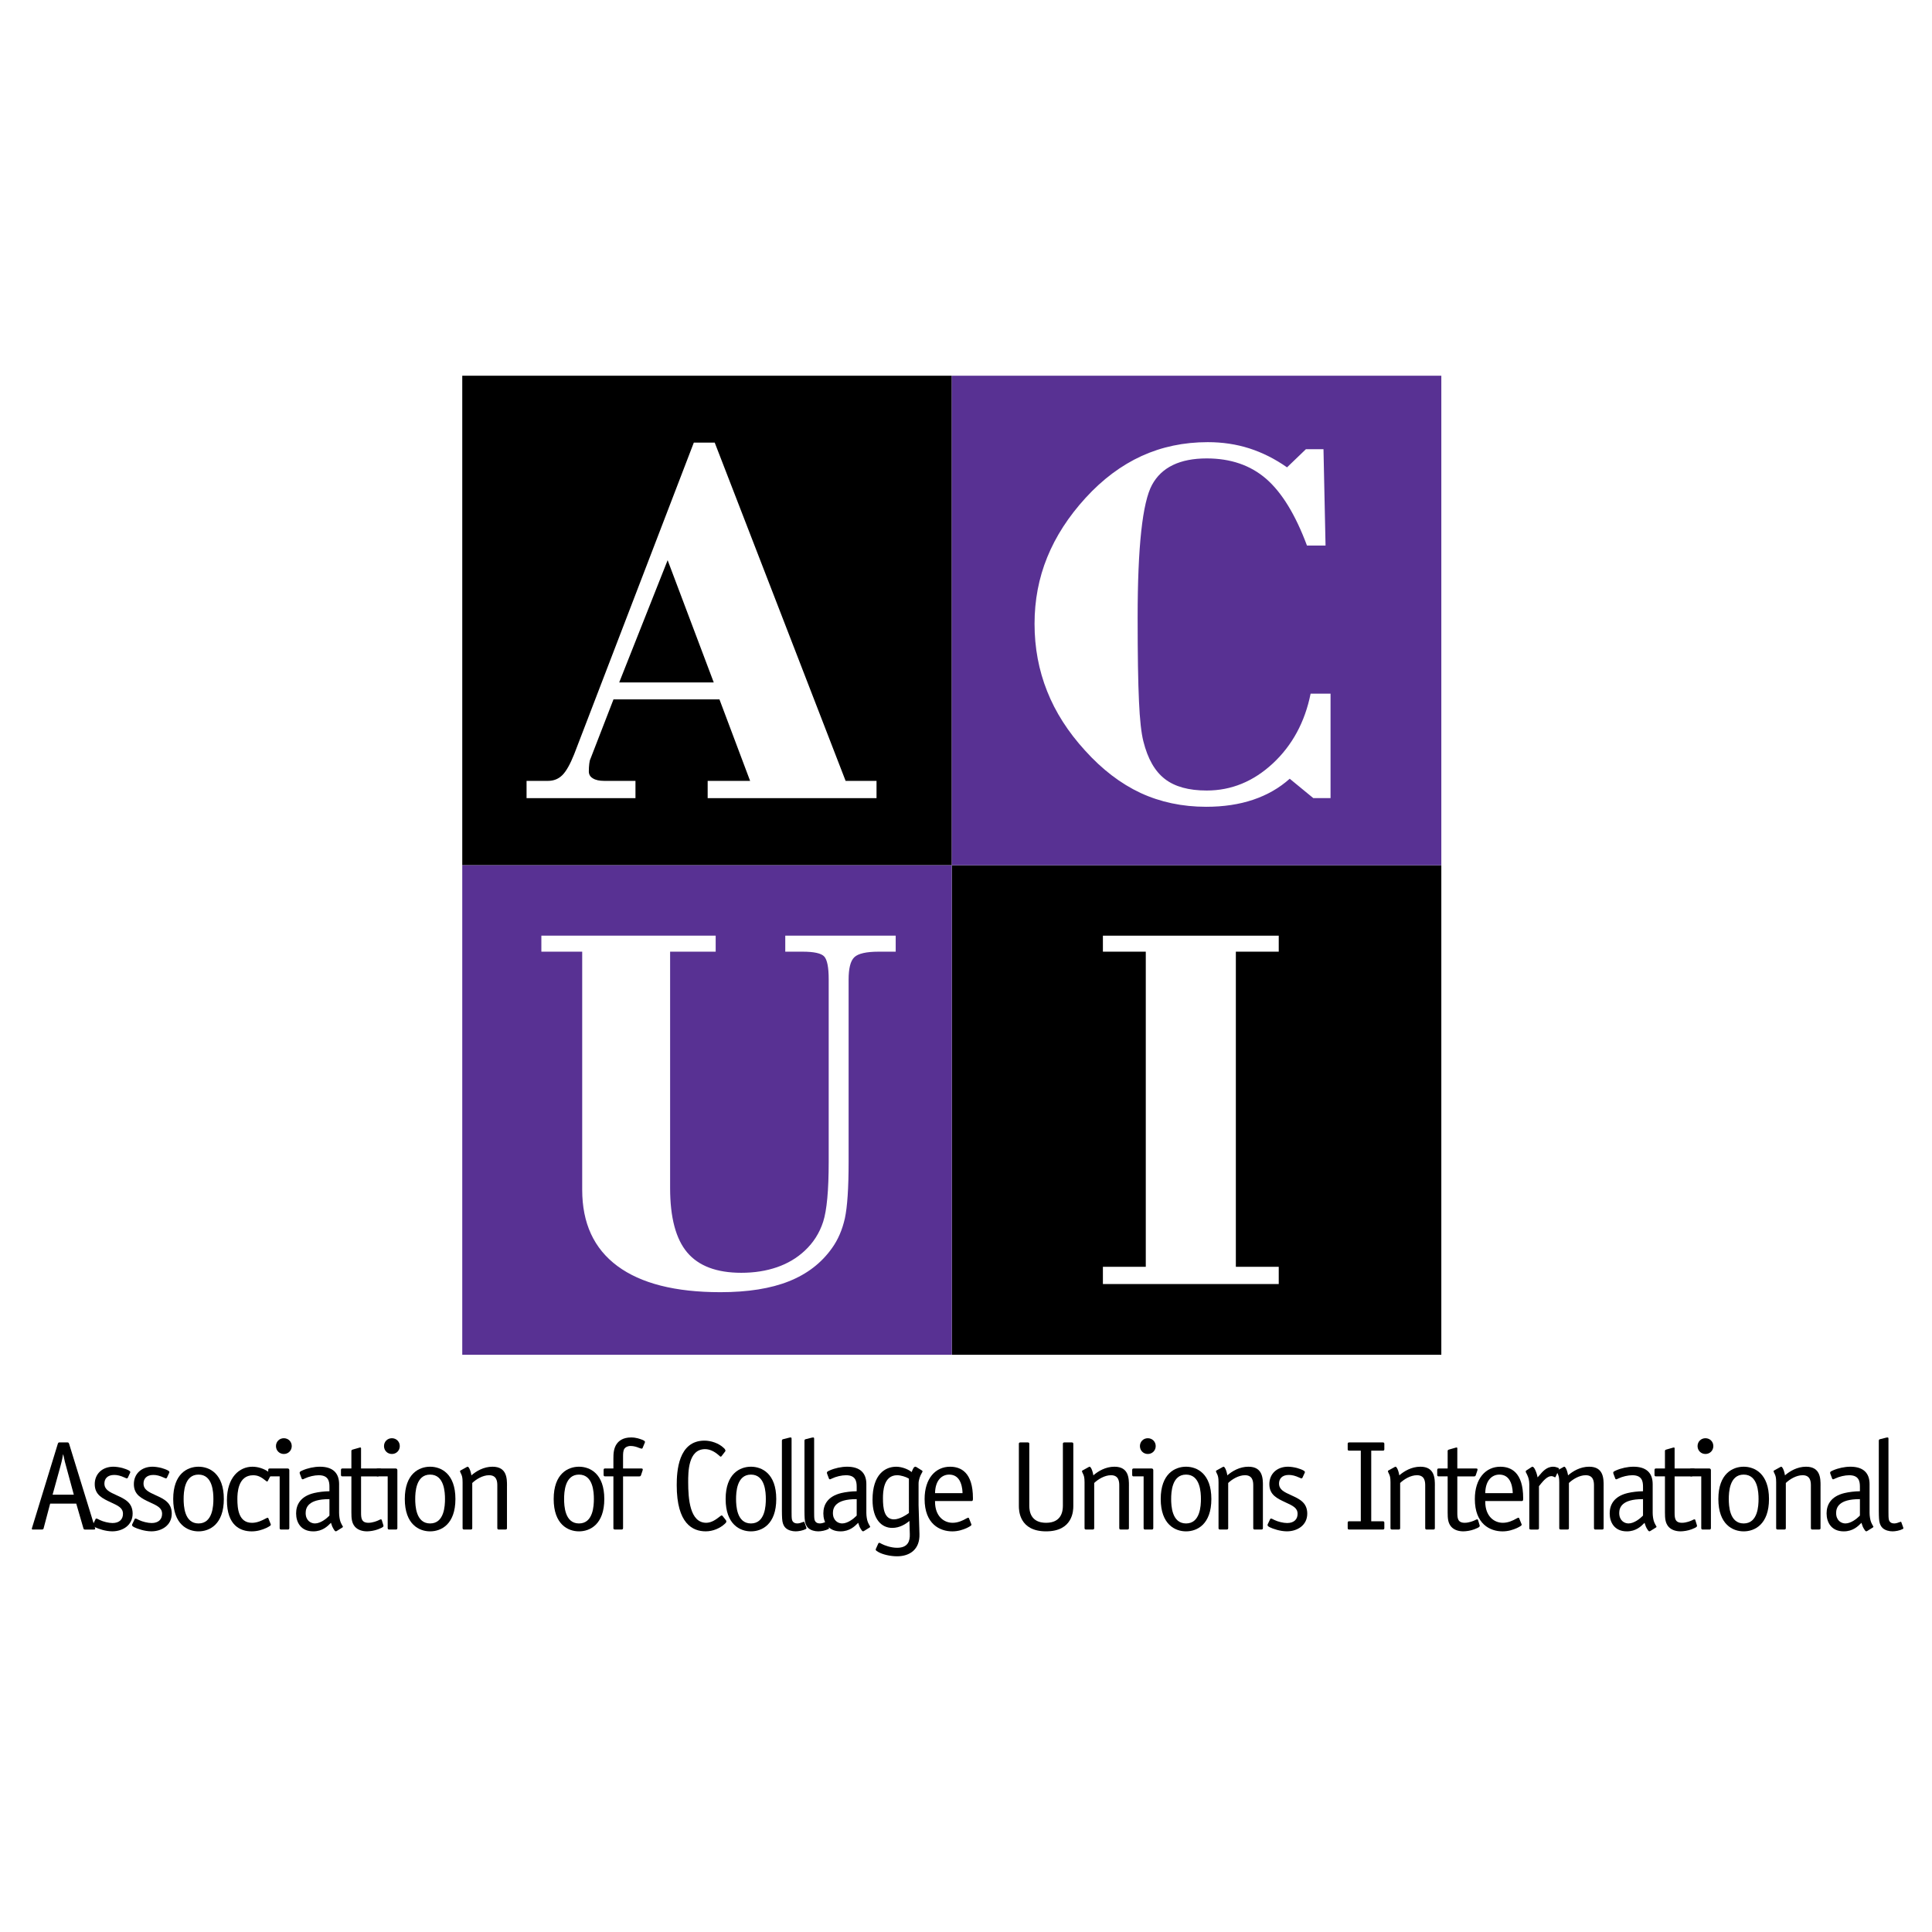
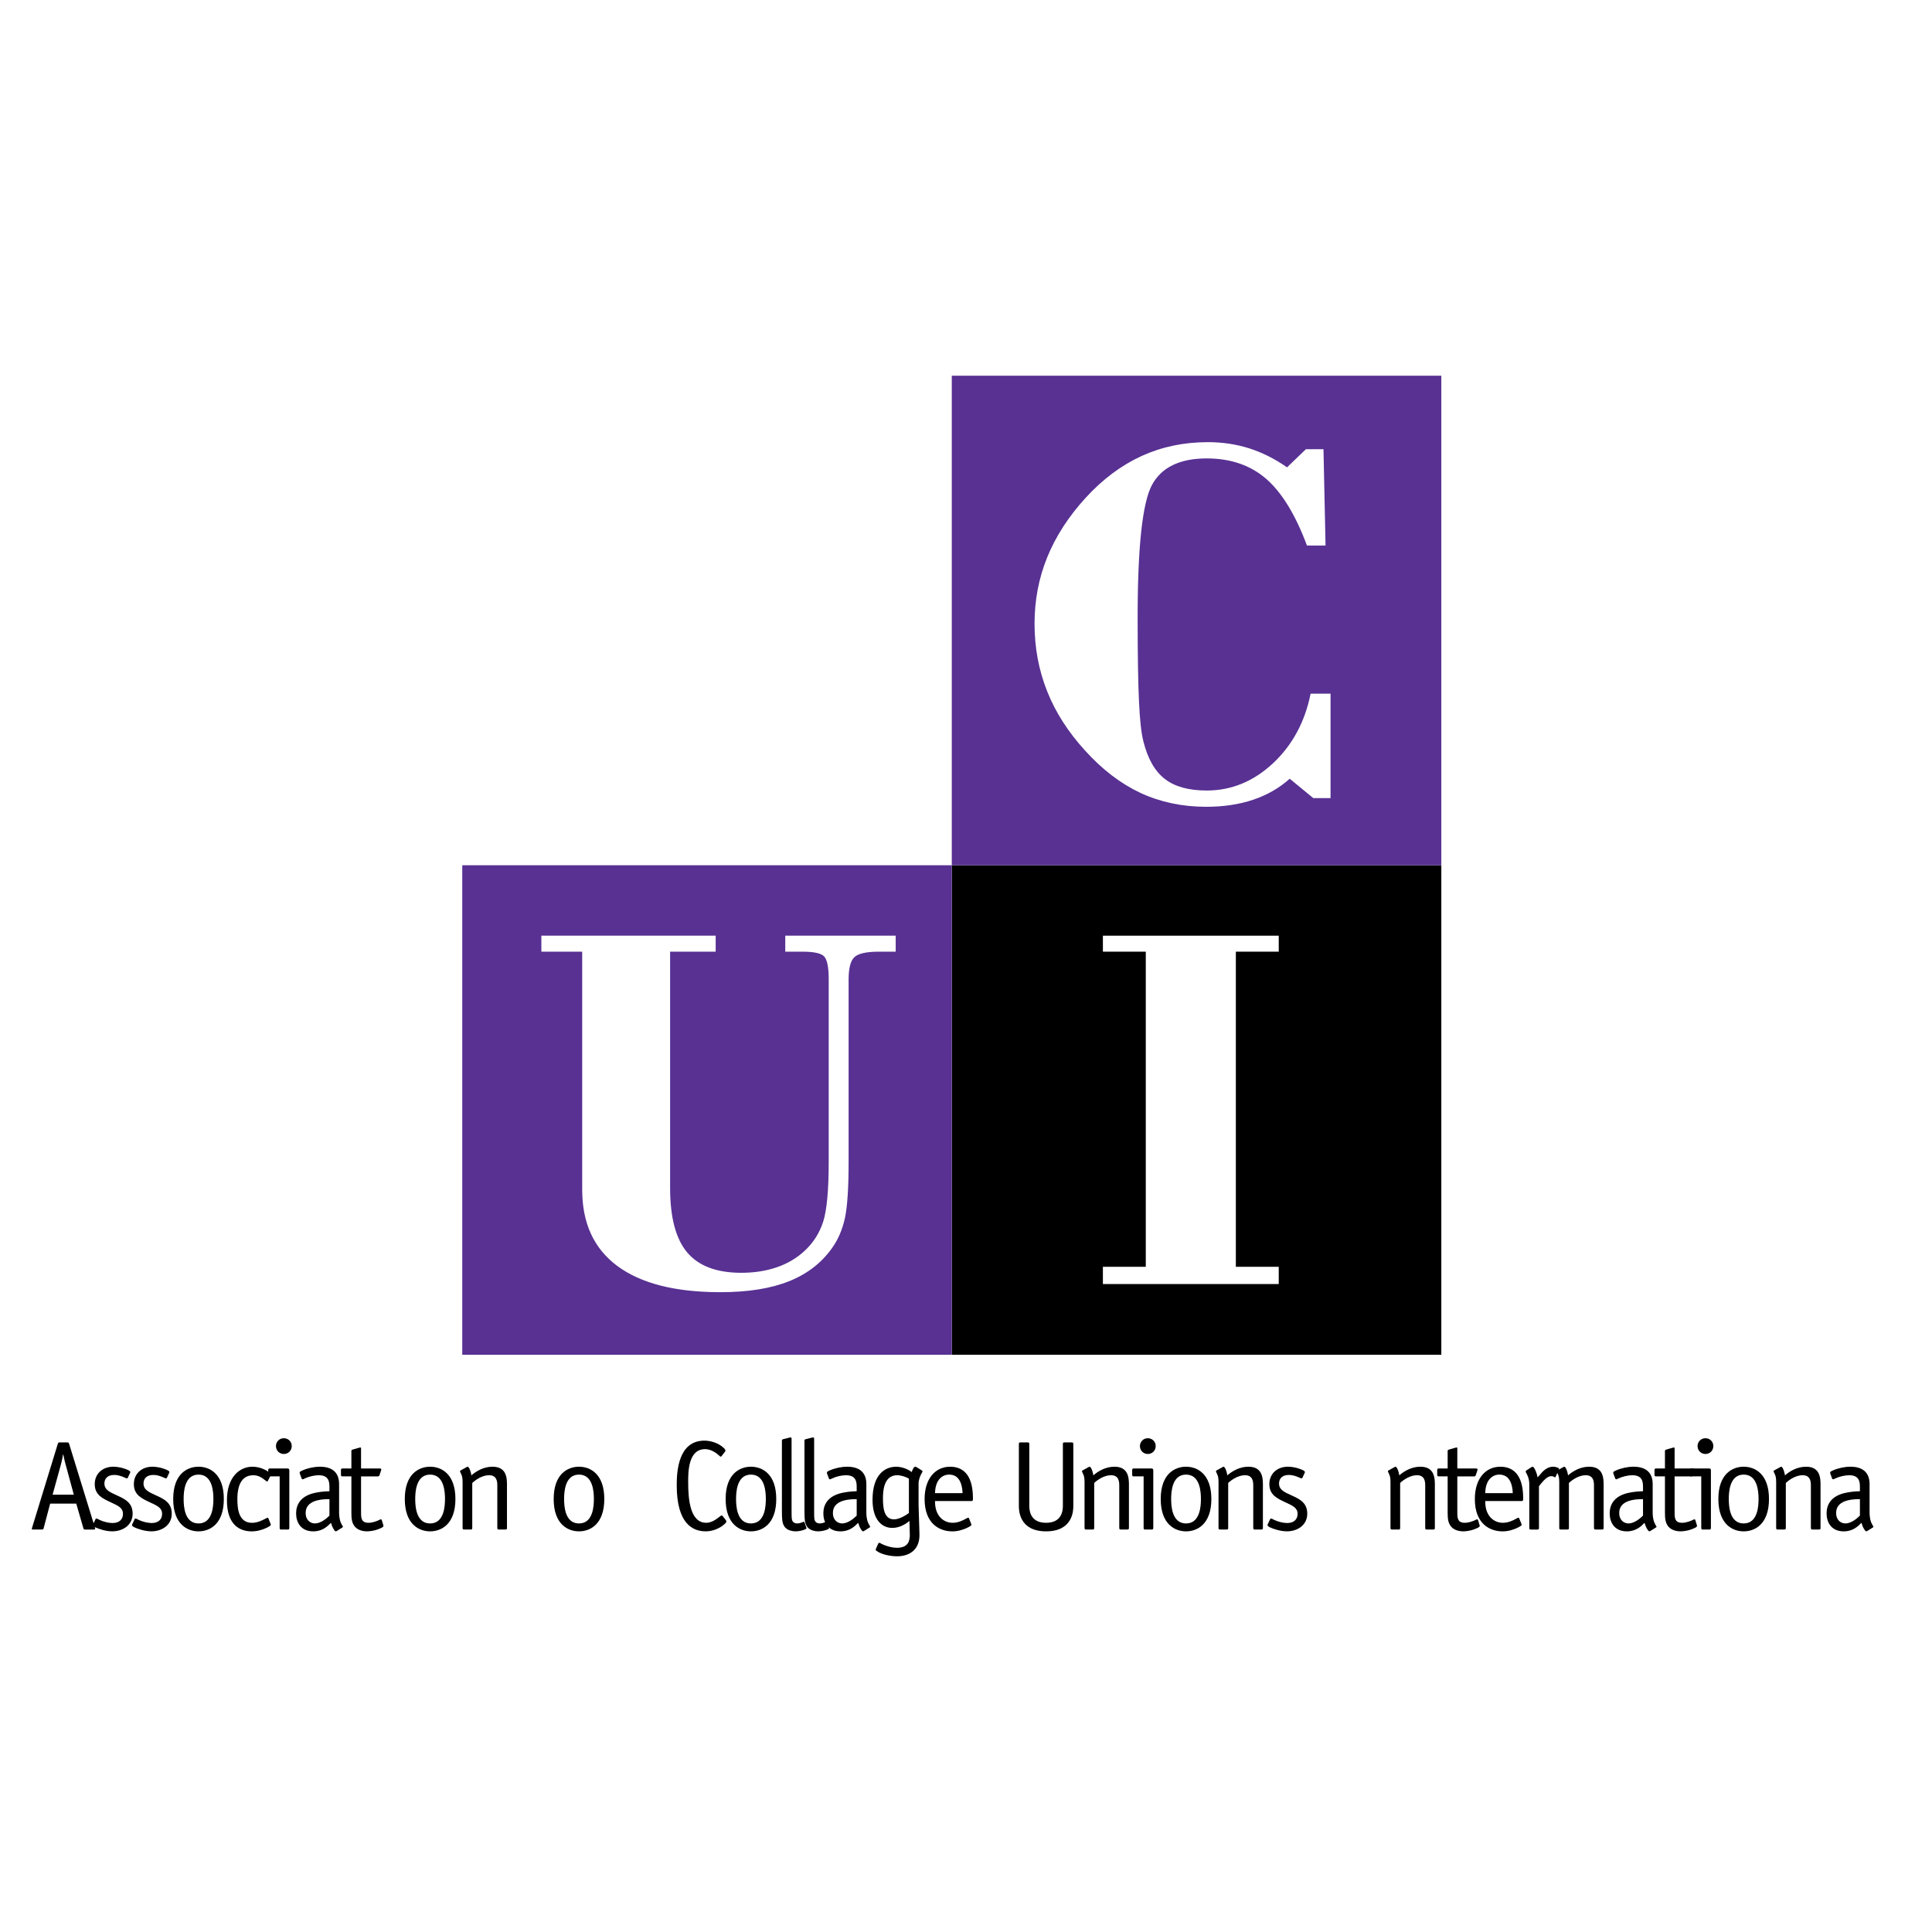
<svg xmlns="http://www.w3.org/2000/svg" version="1.0" id="Layer_1" x="0px" y="0px" width="192.756px" height="192.756px" viewBox="0 0 192.756 192.756" enable-background="new 0 0 192.756 192.756" xml:space="preserve">
  <g>
    <polygon fill-rule="evenodd" clip-rule="evenodd" fill="#FFFFFF" points="0,0 192.756,0 192.756,192.756 0,192.756 0,0  " />
    <polygon fill-rule="evenodd" clip-rule="evenodd" points="143.801,135.166 94.96,135.166 94.96,86.326 143.801,86.326    143.801,135.166  " />
-     <polygon fill-rule="evenodd" clip-rule="evenodd" points="46.12,37.486 94.96,37.486 94.96,86.326 46.12,86.326 46.12,37.486  " />
    <polygon fill-rule="evenodd" clip-rule="evenodd" fill="#583193" points="46.12,135.166 94.96,135.166 94.96,86.326 46.12,86.326    46.12,135.166  " />
    <polygon fill-rule="evenodd" clip-rule="evenodd" fill="#583193" points="143.801,37.486 94.96,37.486 94.96,86.326    143.801,86.326 143.801,37.486  " />
    <path fill-rule="evenodd" clip-rule="evenodd" d="M7.365,149.127H5.246l0.774-2.805c0.038-0.127,0.19-0.686,0.267-1.207h0.025   c0.127,0.635,0.203,0.889,0.292,1.207L7.365,149.127L7.365,149.127z M5.005,150.014h2.602l0.71,2.449   c0.038,0.154,0.114,0.141,0.178,0.141h0.837c0.064,0,0.102,0,0.127-0.014c0.051-0.037,0.038-0.102,0.026-0.139l-2.589-8.4   c-0.051-0.154-0.127-0.141-0.19-0.141H5.957c-0.076,0-0.14-0.014-0.19,0.141l-2.576,8.4c-0.05,0.152,0.025,0.152,0.114,0.152h0.825   c0.216,0,0.203-0.064,0.229-0.152L5.005,150.014L5.005,150.014z" />
    <path fill-rule="evenodd" clip-rule="evenodd" d="M12.98,146.943c0.025-0.051,0.063-0.127-0.114-0.229   c-0.152-0.09-0.469-0.203-0.66-0.254c-0.292-0.076-0.647-0.127-0.889-0.127c-1.117,0-1.865,0.723-1.865,1.738   c0,1.08,0.787,1.434,1.599,1.814c0.736,0.344,1.218,0.547,1.218,1.156c0,0.545-0.368,0.912-1.041,0.912   c-0.394,0-0.927-0.139-1.244-0.291c-0.19-0.088-0.267-0.141-0.342-0.152c-0.013,0-0.025,0-0.038,0   c-0.051,0-0.063,0.025-0.076,0.064l-0.241,0.506c-0.013,0.014-0.013,0.051-0.013,0.09c0,0.102,0.178,0.178,0.216,0.203   c0.305,0.152,1.041,0.408,1.713,0.408c1.015,0,2.03-0.586,2.03-1.766c0-1.117-0.812-1.473-1.586-1.828   c-0.724-0.33-1.231-0.559-1.231-1.18c0-0.457,0.292-0.852,0.977-0.852c0.317,0,0.635,0.076,1.054,0.268   c0.063,0.025,0.101,0.051,0.19,0.076c0.038,0,0.089,0,0.127-0.09L12.98,146.943L12.98,146.943z" />
    <path fill-rule="evenodd" clip-rule="evenodd" d="M16.882,146.943c0.025-0.051,0.063-0.127-0.114-0.229   c-0.152-0.09-0.47-0.203-0.66-0.254c-0.292-0.076-0.647-0.127-0.888-0.127c-1.117,0-1.865,0.723-1.865,1.738   c0,1.08,0.787,1.434,1.599,1.814c0.736,0.344,1.218,0.547,1.218,1.156c0,0.545-0.368,0.912-1.04,0.912   c-0.394,0-0.927-0.139-1.244-0.291c-0.19-0.088-0.267-0.141-0.342-0.152c-0.013,0-0.026,0-0.039,0c-0.05,0-0.063,0.025-0.076,0.064   l-0.241,0.506c-0.013,0.014-0.013,0.051-0.013,0.09c0,0.102,0.178,0.178,0.215,0.203c0.305,0.152,1.041,0.408,1.713,0.408   c1.015,0,2.03-0.586,2.03-1.766c0-1.117-0.812-1.473-1.586-1.828c-0.723-0.33-1.231-0.559-1.231-1.18   c0-0.457,0.292-0.852,0.977-0.852c0.317,0,0.635,0.076,1.053,0.268c0.063,0.025,0.102,0.051,0.19,0.076c0.038,0,0.089,0,0.127-0.09   L16.882,146.943L16.882,146.943z" />
    <path fill-rule="evenodd" clip-rule="evenodd" d="M19.807,146.334c-1.092,0-2.526,0.686-2.526,3.223   c0,2.539,1.434,3.227,2.526,3.227c1.091,0,2.525-0.688,2.525-3.227C22.332,147.02,20.897,146.334,19.807,146.334L19.807,146.334z    M19.807,147.121c1.421,0,1.484,1.777,1.484,2.436c0,0.66-0.063,2.438-1.484,2.438c-1.422,0-1.485-1.777-1.485-2.438   C18.321,148.898,18.385,147.121,19.807,147.121L19.807,147.121z" />
    <path fill-rule="evenodd" clip-rule="evenodd" d="M27.02,147.184c0.038-0.062,0.064-0.127-0.203-0.316   c-0.495-0.355-1.092-0.533-1.637-0.533c-1.282,0-2.539,1.041-2.539,3.35c0,2.5,1.32,3.1,2.475,3.1c0.571,0,1.066-0.166,1.434-0.332   c0.394-0.191,0.469-0.268,0.469-0.318c0-0.025,0-0.051-0.013-0.076l-0.228-0.57c-0.013-0.051-0.051-0.062-0.063-0.062   c-0.013,0-0.013,0-0.025,0c-0.051,0.012-0.102,0.037-0.152,0.062c-0.419,0.229-0.889,0.443-1.396,0.443   c-1.345,0-1.459-1.42-1.459-2.373c0-0.557,0.038-2.373,1.574-2.373c0.482,0,0.799,0.178,1.244,0.533   c0.063,0.051,0.102,0.09,0.152,0.09c0.039,0,0.051-0.025,0.064-0.051L27.02,147.184L27.02,147.184z" />
    <path fill-rule="evenodd" clip-rule="evenodd" d="M28.866,146.703c0-0.064-0.013-0.191-0.165-0.191h-1.789   c-0.077,0-0.152,0.014-0.152,0.152v0.482c0,0.139,0.076,0.152,0.152,0.152h0.99v5.152c0,0.139,0.076,0.152,0.152,0.152h0.66   c0.076,0,0.152-0.014,0.152-0.152V146.703L28.866,146.703z M27.533,144.277c0,0.445,0.343,0.787,0.787,0.787   s0.787-0.342,0.787-0.787c0-0.443-0.342-0.785-0.787-0.785S27.533,143.834,27.533,144.277L27.533,144.277z" />
    <path fill-rule="evenodd" clip-rule="evenodd" d="M33.833,148.072c0-1.129-0.647-1.738-1.916-1.738   c-0.571,0-1.218,0.141-1.739,0.369c-0.089,0.037-0.279,0.113-0.279,0.215c0,0.037,0,0.076,0.012,0.102l0.19,0.508   c0.013,0.025,0.038,0.062,0.102,0.062c0.038,0,0.089-0.025,0.19-0.076c0.419-0.203,0.977-0.33,1.409-0.33   c0.964,0,1.066,0.609,1.066,1.143v0.457h-0.051c-0.444,0-1.053,0.076-1.485,0.178c-1.371,0.33-1.789,1.18-1.789,2.031   c0,0.887,0.469,1.791,1.713,1.791c0.914,0,1.421-0.51,1.713-0.803l0.051-0.051l0.013,0.039c0.101,0.316,0.127,0.381,0.241,0.57   c0.165,0.295,0.241,0.256,0.33,0.205l0.533-0.332c0.038-0.025,0.076-0.051,0.076-0.088c0-0.025-0.013-0.051-0.051-0.102   c-0.051-0.09-0.14-0.254-0.178-0.355c-0.089-0.217-0.152-0.609-0.152-0.914V148.072L33.833,148.072z M32.869,151.207l-0.076,0.076   c-0.203,0.203-0.8,0.711-1.371,0.711c-0.418,0-0.926-0.293-0.926-1.041c0-0.533,0.253-1.383,2.322-1.383h0.051V151.207   L32.869,151.207z" />
    <path fill-rule="evenodd" clip-rule="evenodd" d="M36.022,147.299h1.675c0.038,0,0.127,0,0.165-0.115l0.165-0.494   c0.051-0.164-0.051-0.178-0.127-0.178h-1.878v-1.955c0-0.062,0.025-0.178-0.153-0.127l-0.672,0.191   c-0.127,0.037-0.139,0.088-0.139,0.152v1.738h-0.889c-0.076,0-0.152,0.014-0.152,0.152v0.482c0,0.139,0.076,0.152,0.152,0.152   h0.889v3.604c0,0.598,0.038,1.066,0.368,1.434c0.292,0.32,0.749,0.447,1.193,0.447c0.279,0,0.736-0.064,1.104-0.205   c0.584-0.217,0.559-0.305,0.521-0.42l-0.152-0.494c-0.013-0.025-0.013-0.076-0.089-0.076c-0.013,0-0.013,0-0.025,0   c-0.038,0-0.102,0.039-0.178,0.076c-0.152,0.076-0.596,0.266-1.041,0.266c-0.711,0-0.736-0.48-0.736-1.027V147.299L36.022,147.299z   " />
-     <path fill-rule="evenodd" clip-rule="evenodd" d="M39.645,146.703c0-0.064-0.013-0.191-0.166-0.191H37.69   c-0.076,0-0.152,0.014-0.152,0.152v0.482c0,0.139,0.076,0.152,0.152,0.152h0.99v5.152c0,0.139,0.076,0.152,0.152,0.152h0.66   c0.076,0,0.153-0.014,0.153-0.152V146.703L39.645,146.703z M38.312,144.277c0,0.445,0.342,0.787,0.787,0.787   s0.787-0.342,0.787-0.787c0-0.443-0.342-0.785-0.787-0.785S38.312,143.834,38.312,144.277L38.312,144.277z" />
    <path fill-rule="evenodd" clip-rule="evenodd" d="M42.912,146.334c-1.091,0-2.525,0.686-2.525,3.223   c0,2.539,1.434,3.227,2.525,3.227s2.525-0.688,2.525-3.227C45.438,147.02,44.003,146.334,42.912,146.334L42.912,146.334z    M42.912,147.121c1.421,0,1.485,1.777,1.485,2.436c0,0.66-0.063,2.438-1.485,2.438s-1.485-1.777-1.485-2.438   C41.427,148.898,41.491,147.121,42.912,147.121L42.912,147.121z" />
    <path fill-rule="evenodd" clip-rule="evenodd" d="M50.583,148.238c0-0.711,0-1.904-1.446-1.904c-0.889,0-1.625,0.445-2.107,0.863   c-0.025-0.189-0.102-0.494-0.203-0.686c-0.127-0.242-0.204-0.178-0.267-0.139l-0.597,0.33c-0.025,0.012-0.063,0.023-0.063,0.076   c0,0.023,0,0.074,0.063,0.189l0.038,0.076c0.089,0.189,0.152,0.342,0.152,0.85v4.557c0,0.076,0.013,0.152,0.152,0.152h0.66   c0.14,0,0.152-0.076,0.152-0.152v-4.492c0.368-0.355,1.028-0.775,1.675-0.775c0.787,0,0.825,0.648,0.825,1.029v4.238   c0,0.139,0.076,0.152,0.152,0.152h0.66c0.14,0,0.152-0.076,0.152-0.152V148.238L50.583,148.238z" />
    <path fill-rule="evenodd" clip-rule="evenodd" d="M57.766,146.334c-1.091,0-2.525,0.686-2.525,3.223   c0,2.539,1.434,3.227,2.525,3.227s2.525-0.688,2.525-3.227C60.291,147.02,58.857,146.334,57.766,146.334L57.766,146.334z    M57.766,147.121c1.421,0,1.485,1.777,1.485,2.436c0,0.66-0.063,2.438-1.485,2.438s-1.485-1.777-1.485-2.438   C56.281,148.898,56.344,147.121,57.766,147.121L57.766,147.121z" />
-     <path fill-rule="evenodd" clip-rule="evenodd" d="M62.162,147.299h1.625c0.038,0,0.127,0,0.165-0.115l0.165-0.494   c0.05-0.164-0.051-0.178-0.127-0.178h-1.828v-1.18c0-0.268,0-0.598,0.14-0.801c0.101-0.139,0.304-0.266,0.622-0.266   c0.317,0,0.622,0.102,0.799,0.178c0.229,0.088,0.267,0.088,0.305,0.088c0.025,0,0.076-0.025,0.089-0.076l0.216-0.52   c0.025-0.062,0.063-0.152-0.203-0.268c-0.267-0.1-0.634-0.252-1.167-0.252c-0.812,0-1.219,0.342-1.434,0.646   c-0.305,0.443-0.33,0.965-0.33,1.459v0.99h-0.825c-0.076,0-0.152,0.014-0.152,0.152v0.482c0,0.139,0.076,0.152,0.152,0.152h0.825   v5.152c0,0.076,0.013,0.152,0.152,0.152h0.66c0.076,0,0.152-0.014,0.152-0.152V147.299L62.162,147.299z" />
    <path fill-rule="evenodd" clip-rule="evenodd" d="M72.34,144.824c0.025-0.025,0.038-0.051,0.038-0.09   c0-0.102-0.114-0.229-0.165-0.266c-0.495-0.482-1.282-0.736-1.929-0.736c-2.626,0-2.767,3.098-2.767,4.441   c0,3.859,1.599,4.609,2.894,4.609c0.723,0,1.421-0.307,1.891-0.738c0.063-0.051,0.165-0.152,0.165-0.24   c0-0.064-0.025-0.115-0.051-0.141l-0.317-0.406c-0.012-0.025-0.063-0.062-0.101-0.062c-0.026,0-0.064,0.012-0.242,0.152   c-0.292,0.229-0.761,0.582-1.294,0.582c-1.637,0-1.802-2.398-1.802-4.047c0-0.99-0.012-3.301,1.688-3.301   c0.444,0,0.914,0.217,1.333,0.584c0.114,0.102,0.178,0.166,0.229,0.166c0.038,0,0.063-0.039,0.089-0.064L72.34,144.824   L72.34,144.824z" />
    <path fill-rule="evenodd" clip-rule="evenodd" d="M74.922,146.334c-1.091,0-2.525,0.686-2.525,3.223   c0,2.539,1.434,3.227,2.525,3.227s2.525-0.688,2.525-3.227C77.448,147.02,76.014,146.334,74.922,146.334L74.922,146.334z    M74.922,147.121c1.421,0,1.485,1.777,1.485,2.436c0,0.66-0.063,2.438-1.485,2.438s-1.485-1.777-1.485-2.438   C73.438,148.898,73.501,147.121,74.922,147.121L74.922,147.121z" />
    <path fill-rule="evenodd" clip-rule="evenodd" d="M80.271,151.906c0-0.014-0.025-0.078-0.051-0.078   c-0.038,0-0.114,0.027-0.178,0.051c-0.089,0.039-0.304,0.115-0.495,0.115c-0.19,0-0.457-0.064-0.533-0.381   c-0.038-0.178-0.038-0.457-0.038-0.812v-7.221c0-0.062,0.013-0.164-0.089-0.164c-0.025,0-0.063,0-0.114,0.012l-0.66,0.166   c-0.051,0.012-0.102,0.051-0.102,0.152v6.967c0,0.076,0,0.773,0.051,1.064c0.051,0.305,0.178,0.547,0.342,0.686   c0.242,0.219,0.635,0.32,0.978,0.32c0.279,0,0.724-0.076,1.015-0.23c0.038-0.025,0.089-0.051,0.051-0.152L80.271,151.906   L80.271,151.906z" />
    <path fill-rule="evenodd" clip-rule="evenodd" d="M82.522,151.906c0-0.014-0.025-0.078-0.051-0.078   c-0.038,0-0.114,0.027-0.178,0.051c-0.089,0.039-0.304,0.115-0.495,0.115c-0.19,0-0.457-0.064-0.533-0.381   c-0.038-0.178-0.038-0.457-0.038-0.812v-7.221c0-0.062,0.013-0.164-0.089-0.164c-0.025,0-0.063,0-0.114,0.012l-0.66,0.166   c-0.051,0.012-0.102,0.051-0.102,0.152v6.967c0,0.076,0,0.773,0.051,1.064c0.051,0.305,0.178,0.547,0.342,0.686   c0.242,0.219,0.635,0.32,0.978,0.32c0.279,0,0.724-0.076,1.015-0.23c0.038-0.025,0.089-0.051,0.051-0.152L82.522,151.906   L82.522,151.906z" />
    <path fill-rule="evenodd" clip-rule="evenodd" d="M86.437,148.072c0-1.129-0.647-1.738-1.917-1.738   c-0.571,0-1.218,0.141-1.738,0.369c-0.089,0.037-0.279,0.113-0.279,0.215c0,0.037,0,0.076,0.013,0.102l0.19,0.508   c0.013,0.025,0.038,0.062,0.101,0.062c0.039,0,0.089-0.025,0.19-0.076c0.419-0.203,0.978-0.33,1.409-0.33   c0.964,0,1.066,0.609,1.066,1.143v0.457h-0.051c-0.444,0-1.054,0.076-1.485,0.178c-1.371,0.33-1.79,1.18-1.79,2.031   c0,0.887,0.47,1.791,1.713,1.791c0.914,0,1.421-0.51,1.713-0.803l0.051-0.051l0.012,0.039c0.102,0.316,0.127,0.381,0.242,0.57   c0.165,0.295,0.241,0.256,0.33,0.205l0.533-0.332c0.038-0.025,0.076-0.051,0.076-0.088c0-0.025-0.012-0.051-0.05-0.102   c-0.051-0.09-0.14-0.254-0.178-0.355c-0.089-0.217-0.152-0.609-0.152-0.914V148.072L86.437,148.072z M85.473,151.207l-0.076,0.076   c-0.203,0.203-0.8,0.711-1.371,0.711c-0.419,0-0.926-0.293-0.926-1.041c0-0.533,0.253-1.383,2.322-1.383h0.051V151.207   L85.473,151.207z" />
    <path fill-rule="evenodd" clip-rule="evenodd" d="M91.646,148.01c0-0.355,0.152-0.775,0.33-1.066   c0.038-0.064,0.063-0.102,0.063-0.141v-0.012c0-0.025-0.013-0.051-0.051-0.076l-0.571-0.355c-0.229-0.139-0.368,0.266-0.457,0.508   l-0.089-0.064c-0.33-0.24-0.914-0.469-1.459-0.469c-1.079,0-2.36,0.736-2.36,3.299c0,1.98,0.926,2.805,1.967,2.805   c0.749,0,1.358-0.393,1.714-0.697l0.038,1.309c0.025,0.66-0.153,1.371-1.27,1.371c-0.634,0-1.281-0.254-1.523-0.381   c-0.165-0.088-0.19-0.113-0.266-0.113c-0.063,0.012-0.076,0.051-0.089,0.076l-0.216,0.482c-0.013,0.037-0.038,0.062-0.038,0.113   c0,0.113,0.178,0.191,0.279,0.254c0.418,0.24,1.18,0.418,1.853,0.418c1.27,0,2.285-0.686,2.234-2.232l-0.089-2.883V148.01   L91.646,148.01z M90.682,150.953l-0.089,0.064c-0.102,0.076-0.812,0.57-1.396,0.57c-0.99,0-1.104-1.117-1.104-2.107   c0-0.646,0.051-2.297,1.421-2.297c0.355,0,0.875,0.166,1.104,0.305l0.064,0.039V150.953L90.682,150.953z" />
    <path fill-rule="evenodd" clip-rule="evenodd" d="M96.677,151.486c-0.013-0.051-0.051-0.062-0.064-0.062c-0.013,0-0.013,0-0.025,0   c-0.051,0.012-0.102,0.037-0.153,0.062c-0.418,0.242-0.875,0.443-1.396,0.443c-0.851,0-1.751-0.633-1.751-2.105v-0.064h3.642   c0.089,0,0.14-0.037,0.14-0.215v-0.064c0-2.602-1.218-3.146-2.284-3.146c-1.447,0-2.538,1.168-2.538,3.223   c0,2.5,1.523,3.227,2.767,3.227c0.571,0,1.066-0.166,1.434-0.332c0.393-0.191,0.469-0.268,0.469-0.318c0-0.025,0-0.051-0.013-0.076   L96.677,151.486L96.677,151.486z M93.289,148.975c0.025-1.359,0.736-1.854,1.409-1.854c0.419,0,0.876,0.164,1.129,0.773   c0.203,0.482,0.203,0.99,0.203,1.08H93.289L93.289,148.975z" />
    <path fill-rule="evenodd" clip-rule="evenodd" d="M107.083,144.062c0-0.076-0.013-0.152-0.151-0.152h-0.736   c-0.14,0-0.152,0.076-0.152,0.152v6.18c0,0.533-0.14,1.688-1.675,1.688c-1.536,0-1.676-1.154-1.676-1.688v-6.18   c0-0.076-0.013-0.152-0.152-0.152h-0.736c-0.14,0-0.152,0.076-0.152,0.152v6.205c0,0.406,0.026,2.516,2.717,2.516   s2.715-2.109,2.715-2.516V144.062L107.083,144.062z" />
    <path fill-rule="evenodd" clip-rule="evenodd" d="M112.635,148.238c0-0.711,0-1.904-1.446-1.904c-0.889,0-1.625,0.445-2.107,0.863   c-0.025-0.189-0.102-0.494-0.202-0.686c-0.128-0.242-0.204-0.178-0.267-0.139l-0.597,0.33c-0.025,0.012-0.063,0.023-0.063,0.076   c0,0.023,0,0.074,0.063,0.189l0.038,0.076c0.089,0.189,0.152,0.342,0.152,0.85v4.557c0,0.076,0.013,0.152,0.152,0.152h0.659   c0.14,0,0.152-0.076,0.152-0.152v-4.492c0.368-0.355,1.028-0.775,1.676-0.775c0.786,0,0.824,0.648,0.824,1.029v4.238   c0,0.139,0.076,0.152,0.152,0.152h0.66c0.14,0,0.152-0.076,0.152-0.152V148.238L112.635,148.238z" />
    <path fill-rule="evenodd" clip-rule="evenodd" d="M115.064,146.703c0-0.064-0.013-0.191-0.165-0.191h-1.789   c-0.077,0-0.152,0.014-0.152,0.152v0.482c0,0.139,0.075,0.152,0.152,0.152h0.989v5.152c0,0.139,0.076,0.152,0.152,0.152h0.66   c0.076,0,0.152-0.014,0.152-0.152V146.703L115.064,146.703z M113.731,144.277c0,0.445,0.343,0.787,0.787,0.787   s0.787-0.342,0.787-0.787c0-0.443-0.343-0.785-0.787-0.785S113.731,143.834,113.731,144.277L113.731,144.277z" />
    <path fill-rule="evenodd" clip-rule="evenodd" d="M118.332,146.334c-1.092,0-2.526,0.686-2.526,3.223   c0,2.539,1.435,3.227,2.526,3.227c1.091,0,2.525-0.688,2.525-3.227C120.857,147.02,119.423,146.334,118.332,146.334   L118.332,146.334z M118.332,147.121c1.421,0,1.484,1.777,1.484,2.436c0,0.66-0.063,2.438-1.484,2.438   c-1.422,0-1.485-1.777-1.485-2.438C116.847,148.898,116.91,147.121,118.332,147.121L118.332,147.121z" />
    <path fill-rule="evenodd" clip-rule="evenodd" d="M126.002,148.238c0-0.711,0-1.904-1.446-1.904c-0.889,0-1.624,0.445-2.106,0.863   c-0.025-0.189-0.102-0.494-0.203-0.686c-0.127-0.242-0.203-0.178-0.267-0.139l-0.597,0.33c-0.025,0.012-0.063,0.023-0.063,0.076   c0,0.023,0,0.074,0.063,0.189l0.038,0.076c0.089,0.189,0.152,0.342,0.152,0.85v4.557c0,0.076,0.013,0.152,0.152,0.152h0.66   c0.14,0,0.152-0.076,0.152-0.152v-4.492c0.367-0.355,1.027-0.775,1.675-0.775c0.787,0,0.825,0.648,0.825,1.029v4.238   c0,0.139,0.076,0.152,0.152,0.152h0.66c0.139,0,0.151-0.076,0.151-0.152V148.238L126.002,148.238z" />
    <path fill-rule="evenodd" clip-rule="evenodd" d="M130.171,146.943c0.024-0.051,0.062-0.127-0.115-0.229   c-0.151-0.09-0.469-0.203-0.659-0.254c-0.292-0.076-0.647-0.127-0.889-0.127c-1.116,0-1.865,0.723-1.865,1.738   c0,1.08,0.787,1.434,1.599,1.814c0.736,0.344,1.219,0.547,1.219,1.156c0,0.545-0.368,0.912-1.041,0.912   c-0.394,0-0.927-0.139-1.243-0.291c-0.19-0.088-0.267-0.141-0.343-0.152c-0.013,0-0.025,0-0.038,0   c-0.051,0-0.063,0.025-0.076,0.064l-0.241,0.506c-0.013,0.014-0.013,0.051-0.013,0.09c0,0.102,0.178,0.178,0.216,0.203   c0.305,0.152,1.04,0.408,1.713,0.408c1.016,0,2.03-0.586,2.03-1.766c0-1.117-0.812-1.473-1.586-1.828   c-0.724-0.33-1.23-0.559-1.23-1.18c0-0.457,0.291-0.852,0.977-0.852c0.317,0,0.635,0.076,1.054,0.268   c0.063,0.025,0.102,0.051,0.19,0.076c0.038,0,0.088,0,0.127-0.09L130.171,146.943L130.171,146.943z" />
-     <path fill-rule="evenodd" clip-rule="evenodd" d="M136.808,151.777v-7.043h1.155c0.14,0,0.152-0.076,0.152-0.152v-0.52   c0-0.076-0.013-0.152-0.152-0.152h-3.351c-0.14,0-0.152,0.076-0.152,0.152v0.52c0,0.076,0.013,0.152,0.152,0.152h1.155v7.043   h-1.155c-0.076,0-0.152,0.014-0.152,0.152v0.521c0,0.139,0.076,0.152,0.152,0.152h3.351c0.14,0,0.152-0.076,0.152-0.152v-0.521   c0-0.074-0.013-0.152-0.152-0.152H136.808L136.808,151.777z" />
    <path fill-rule="evenodd" clip-rule="evenodd" d="M143.158,148.238c0-0.711,0-1.904-1.446-1.904c-0.889,0-1.624,0.445-2.106,0.863   c-0.025-0.189-0.102-0.494-0.203-0.686c-0.127-0.242-0.203-0.178-0.267-0.139l-0.597,0.33c-0.025,0.012-0.063,0.023-0.063,0.076   c0,0.023,0,0.074,0.063,0.189l0.038,0.076c0.089,0.189,0.152,0.342,0.152,0.85v4.557c0,0.076,0.013,0.152,0.152,0.152h0.66   c0.14,0,0.152-0.076,0.152-0.152v-4.492c0.367-0.355,1.027-0.775,1.675-0.775c0.787,0,0.825,0.648,0.825,1.029v4.238   c0,0.139,0.076,0.152,0.152,0.152h0.66c0.139,0,0.151-0.076,0.151-0.152V148.238L143.158,148.238z" />
    <path fill-rule="evenodd" clip-rule="evenodd" d="M145.397,147.299h1.675c0.039,0,0.128,0,0.166-0.115l0.165-0.494   c0.051-0.164-0.052-0.178-0.127-0.178h-1.879v-1.955c0-0.062,0.025-0.178-0.152-0.127l-0.672,0.191   c-0.127,0.037-0.14,0.088-0.14,0.152v1.738h-0.889c-0.076,0-0.152,0.014-0.152,0.152v0.482c0,0.139,0.076,0.152,0.152,0.152h0.889   v3.604c0,0.598,0.037,1.066,0.368,1.434c0.291,0.32,0.748,0.447,1.192,0.447c0.279,0,0.736-0.064,1.104-0.205   c0.583-0.217,0.558-0.305,0.52-0.42l-0.151-0.494c-0.013-0.025-0.013-0.076-0.09-0.076c-0.012,0-0.012,0-0.025,0   c-0.037,0-0.102,0.039-0.177,0.076c-0.152,0.076-0.597,0.266-1.041,0.266c-0.711,0-0.736-0.48-0.736-1.027V147.299L145.397,147.299   z" />
    <path fill-rule="evenodd" clip-rule="evenodd" d="M151.571,151.486c-0.013-0.051-0.051-0.062-0.063-0.062s-0.013,0-0.025,0   c-0.051,0.012-0.102,0.037-0.152,0.062c-0.419,0.242-0.876,0.443-1.396,0.443c-0.85,0-1.751-0.633-1.751-2.105v-0.064h3.643   c0.089,0,0.14-0.037,0.14-0.215v-0.064c0-2.602-1.219-3.146-2.285-3.146c-1.446,0-2.537,1.168-2.537,3.223   c0,2.5,1.522,3.227,2.766,3.227c0.571,0,1.066-0.166,1.435-0.332c0.394-0.191,0.47-0.268,0.47-0.318c0-0.025,0-0.051-0.013-0.076   L151.571,151.486L151.571,151.486z M148.183,148.975c0.025-1.359,0.736-1.854,1.408-1.854c0.42,0,0.876,0.164,1.13,0.773   c0.203,0.482,0.203,0.99,0.203,1.08H148.183L148.183,148.975z" />
    <path fill-rule="evenodd" clip-rule="evenodd" d="M153.404,147.4c-0.038-0.242-0.14-0.584-0.292-0.863   c-0.038-0.062-0.114-0.189-0.216-0.203c-0.013,0-0.013,0-0.025,0c-0.025,0-0.038,0.025-0.089,0.051l-0.508,0.33   c-0.038,0.025-0.051,0.051-0.051,0.102c0,0.062,0.025,0.088,0.051,0.139l0.089,0.178c0.127,0.268,0.216,0.547,0.216,0.965v4.354   c0,0.076,0.013,0.152,0.152,0.152h0.66c0.14,0,0.152-0.076,0.152-0.152v-4.176l0.203-0.254c0.241-0.291,0.635-0.748,1.028-0.748   c0.075,0,0.151,0.012,0.228,0.051c0.089,0.037,0.102,0.062,0.14,0.062s0.063-0.037,0.076-0.076l0.305-0.697   c0.025-0.051,0.063-0.127-0.089-0.178c-0.127-0.051-0.292-0.102-0.481-0.102c-0.66,0-1.066,0.508-1.371,0.863L153.404,147.4   L153.404,147.4z" />
    <path fill-rule="evenodd" clip-rule="evenodd" d="M159.996,148.238c0-0.711,0-1.904-1.446-1.904c-0.889,0-1.624,0.445-2.106,0.863   c-0.025-0.189-0.102-0.494-0.203-0.686c-0.127-0.242-0.203-0.178-0.267-0.139l-0.597,0.33c-0.025,0.012-0.063,0.023-0.063,0.076   c0,0.023,0,0.074,0.063,0.189l0.038,0.076c0.089,0.189,0.152,0.342,0.152,0.85v4.557c0,0.076,0.013,0.152,0.152,0.152h0.66   c0.14,0,0.152-0.076,0.152-0.152v-4.492c0.367-0.355,1.027-0.775,1.675-0.775c0.787,0,0.825,0.648,0.825,1.029v4.238   c0,0.139,0.076,0.152,0.152,0.152h0.66c0.139,0,0.151-0.076,0.151-0.152V148.238L159.996,148.238z" />
    <path fill-rule="evenodd" clip-rule="evenodd" d="M164.888,148.072c0-1.129-0.646-1.738-1.916-1.738   c-0.571,0-1.219,0.141-1.738,0.369c-0.089,0.037-0.279,0.113-0.279,0.215c0,0.037,0,0.076,0.013,0.102l0.19,0.508   c0.013,0.025,0.038,0.062,0.102,0.062c0.038,0,0.089-0.025,0.189-0.076c0.42-0.203,0.978-0.33,1.409-0.33   c0.965,0,1.066,0.609,1.066,1.143v0.457h-0.051c-0.444,0-1.054,0.076-1.485,0.178c-1.37,0.33-1.789,1.18-1.789,2.031   c0,0.887,0.47,1.791,1.713,1.791c0.914,0,1.422-0.51,1.714-0.803l0.051-0.051l0.012,0.039c0.102,0.316,0.127,0.381,0.242,0.57   c0.164,0.295,0.24,0.256,0.329,0.205l0.533-0.332c0.038-0.025,0.076-0.051,0.076-0.088c0-0.025-0.013-0.051-0.051-0.102   c-0.051-0.09-0.14-0.254-0.178-0.355c-0.089-0.217-0.152-0.609-0.152-0.914V148.072L164.888,148.072z M163.924,151.207   l-0.076,0.076c-0.203,0.203-0.8,0.711-1.371,0.711c-0.419,0-0.926-0.293-0.926-1.041c0-0.533,0.253-1.383,2.322-1.383h0.051   V151.207L163.924,151.207z" />
    <path fill-rule="evenodd" clip-rule="evenodd" d="M167.076,147.299h1.676c0.038,0,0.127,0,0.165-0.115l0.165-0.494   c0.051-0.164-0.052-0.178-0.127-0.178h-1.879v-1.955c0-0.062,0.025-0.178-0.152-0.127l-0.672,0.191   c-0.127,0.037-0.14,0.088-0.14,0.152v1.738h-0.889c-0.076,0-0.152,0.014-0.152,0.152v0.482c0,0.139,0.076,0.152,0.152,0.152h0.889   v3.604c0,0.598,0.038,1.066,0.368,1.434c0.291,0.32,0.748,0.447,1.192,0.447c0.279,0,0.736-0.064,1.104-0.205   c0.584-0.217,0.558-0.305,0.52-0.42l-0.151-0.494c-0.013-0.025-0.013-0.076-0.089-0.076c-0.013,0-0.013,0-0.026,0   c-0.037,0-0.101,0.039-0.177,0.076c-0.152,0.076-0.597,0.266-1.041,0.266c-0.711,0-0.736-0.48-0.736-1.027V147.299L167.076,147.299   z" />
    <path fill-rule="evenodd" clip-rule="evenodd" d="M170.699,146.703c0-0.064-0.013-0.191-0.165-0.191h-1.789   c-0.077,0-0.152,0.014-0.152,0.152v0.482c0,0.139,0.075,0.152,0.152,0.152h0.989v5.152c0,0.139,0.076,0.152,0.152,0.152h0.66   c0.076,0,0.152-0.014,0.152-0.152V146.703L170.699,146.703z M169.366,144.277c0,0.445,0.343,0.787,0.787,0.787   s0.787-0.342,0.787-0.787c0-0.443-0.343-0.785-0.787-0.785S169.366,143.834,169.366,144.277L169.366,144.277z" />
    <path fill-rule="evenodd" clip-rule="evenodd" d="M173.967,146.334c-1.092,0-2.526,0.686-2.526,3.223   c0,2.539,1.435,3.227,2.526,3.227c1.091,0,2.525-0.688,2.525-3.227C176.492,147.02,175.058,146.334,173.967,146.334   L173.967,146.334z M173.967,147.121c1.421,0,1.484,1.777,1.484,2.436c0,0.66-0.063,2.438-1.484,2.438   c-1.422,0-1.485-1.777-1.485-2.438C172.481,148.898,172.545,147.121,173.967,147.121L173.967,147.121z" />
    <path fill-rule="evenodd" clip-rule="evenodd" d="M181.637,148.238c0-0.711,0-1.904-1.446-1.904c-0.889,0-1.624,0.445-2.106,0.863   c-0.025-0.189-0.102-0.494-0.203-0.686c-0.127-0.242-0.203-0.178-0.267-0.139l-0.597,0.33c-0.025,0.012-0.063,0.023-0.063,0.076   c0,0.023,0,0.074,0.063,0.189l0.038,0.076c0.089,0.189,0.152,0.342,0.152,0.85v4.557c0,0.076,0.013,0.152,0.152,0.152h0.66   c0.14,0,0.152-0.076,0.152-0.152v-4.492c0.367-0.355,1.027-0.775,1.675-0.775c0.787,0,0.825,0.648,0.825,1.029v4.238   c0,0.139,0.076,0.152,0.152,0.152h0.66c0.139,0,0.151-0.076,0.151-0.152V148.238L181.637,148.238z" />
    <path fill-rule="evenodd" clip-rule="evenodd" d="M186.528,148.072c0-1.129-0.646-1.738-1.916-1.738   c-0.571,0-1.219,0.141-1.738,0.369c-0.089,0.037-0.279,0.113-0.279,0.215c0,0.037,0,0.076,0.013,0.102l0.19,0.508   c0.013,0.025,0.038,0.062,0.102,0.062c0.038,0,0.089-0.025,0.189-0.076c0.42-0.203,0.978-0.33,1.409-0.33   c0.965,0,1.066,0.609,1.066,1.143v0.457h-0.051c-0.444,0-1.054,0.076-1.485,0.178c-1.37,0.33-1.789,1.18-1.789,2.031   c0,0.887,0.47,1.791,1.713,1.791c0.914,0,1.422-0.51,1.714-0.803l0.051-0.051l0.012,0.039c0.102,0.316,0.127,0.381,0.242,0.57   c0.164,0.295,0.24,0.256,0.329,0.205l0.533-0.332c0.038-0.025,0.076-0.051,0.076-0.088c0-0.025-0.013-0.051-0.051-0.102   c-0.051-0.09-0.14-0.254-0.178-0.355c-0.089-0.217-0.152-0.609-0.152-0.914V148.072L186.528,148.072z M185.564,151.207   l-0.076,0.076c-0.203,0.203-0.8,0.711-1.371,0.711c-0.419,0-0.926-0.293-0.926-1.041c0-0.533,0.253-1.383,2.322-1.383h0.051   V151.207L185.564,151.207z" />
-     <path fill-rule="evenodd" clip-rule="evenodd" d="M189.707,151.906c0-0.014-0.025-0.078-0.051-0.078   c-0.038,0-0.114,0.027-0.178,0.051c-0.089,0.039-0.305,0.115-0.495,0.115s-0.457-0.064-0.532-0.381   c-0.039-0.178-0.039-0.457-0.039-0.812v-7.221c0-0.062,0.013-0.164-0.088-0.164c-0.026,0-0.063,0-0.114,0.012l-0.66,0.166   c-0.051,0.012-0.102,0.051-0.102,0.152v6.967c0,0.076,0,0.773,0.051,1.064c0.051,0.305,0.178,0.547,0.343,0.686   c0.241,0.219,0.634,0.32,0.977,0.32c0.279,0,0.724-0.076,1.016-0.23c0.038-0.025,0.089-0.051,0.051-0.152L189.707,151.906   L189.707,151.906z" />
    <path fill-rule="evenodd" clip-rule="evenodd" fill="#FFFFFF" d="M61.779,68.085h9.431L66.61,55.891L61.779,68.085L61.779,68.085z    M52.535,79.629v-1.721h2.14c0.579,0,1.052-0.196,1.435-0.579s0.775-1.079,1.177-2.086L69.222,44.16h2.086l13.059,33.748h3.084   v1.721H70.604v-1.721h4.234l-3.058-8.129H61.208l-2.3,5.937c-0.054,0.098-0.089,0.258-0.116,0.481   c-0.027,0.213-0.044,0.472-0.044,0.767c0,0.303,0.134,0.535,0.41,0.695c0.267,0.169,0.642,0.249,1.132,0.249h3.111v1.721H52.535   L52.535,79.629z" />
    <path fill-rule="evenodd" clip-rule="evenodd" fill="#FFFFFF" d="M132.749,69.208v10.42h-1.72l-2.354-1.934   c-1.034,0.927-2.247,1.622-3.646,2.095c-1.399,0.472-2.959,0.704-4.688,0.704c-2.38,0-4.563-0.463-6.552-1.382   c-1.979-0.927-3.824-2.335-5.536-4.234c-1.685-1.845-2.95-3.815-3.779-5.91c-0.838-2.104-1.257-4.341-1.257-6.73   c0-2.345,0.419-4.564,1.266-6.641c0.848-2.086,2.122-4.056,3.824-5.919c1.703-1.863,3.565-3.253,5.589-4.181   c2.015-0.918,4.217-1.382,6.605-1.382c1.462,0,2.844,0.205,4.154,0.624c1.302,0.419,2.559,1.052,3.753,1.89l1.881-1.809h1.756   l0.205,9.609h-1.854c-1.15-3.084-2.506-5.295-4.074-6.659c-1.569-1.355-3.539-2.032-5.928-2.032c-2.674,0-4.502,0.882-5.456,2.639   c-0.953,1.756-1.435,6.168-1.435,13.237c0,3.726,0.045,6.507,0.134,8.353c0.08,1.845,0.231,3.182,0.437,3.993   c0.437,1.748,1.149,2.995,2.148,3.762c0.989,0.767,2.38,1.15,4.172,1.15c2.46,0,4.653-0.9,6.597-2.701   c1.934-1.801,3.2-4.127,3.77-6.962H132.749L132.749,69.208z" />
    <path fill-rule="evenodd" clip-rule="evenodd" fill="#FFFFFF" d="M58.086,118.705V94.949h-4.074v-1.596h17.391v1.596h-4.546v23.579   c0,2.941,0.57,5.09,1.711,6.436s2.933,2.023,5.393,2.023c1.302,0,2.487-0.188,3.548-0.553c1.061-0.365,1.988-0.91,2.772-1.641   c0.864-0.803,1.479-1.766,1.845-2.896c0.366-1.133,0.553-3.129,0.553-5.982v-0.525V97.693c0-1.185-0.152-1.942-0.446-2.263   c-0.294-0.321-1.016-0.481-2.167-0.481h-1.72v-1.596h11.018v1.596h-1.694c-1.239,0-2.05,0.187-2.433,0.553   c-0.383,0.365-0.571,1.105-0.571,2.237v18.176c0,2.613-0.125,4.492-0.374,5.643c-0.259,1.15-0.687,2.141-1.292,2.979   c-1.052,1.479-2.479,2.576-4.288,3.297c-1.81,0.723-4.092,1.088-6.837,1.088c-4.51,0-7.934-0.873-10.278-2.611   S58.086,122.039,58.086,118.705L58.086,118.705z" />
    <polygon fill-rule="evenodd" clip-rule="evenodd" fill="#FFFFFF" points="110.037,128.109 110.037,126.389 114.315,126.389    114.315,94.949 110.037,94.949 110.037,93.353 127.58,93.353 127.58,94.949 123.301,94.949 123.301,126.389 127.58,126.389    127.58,128.109 110.037,128.109  " />
  </g>
</svg>